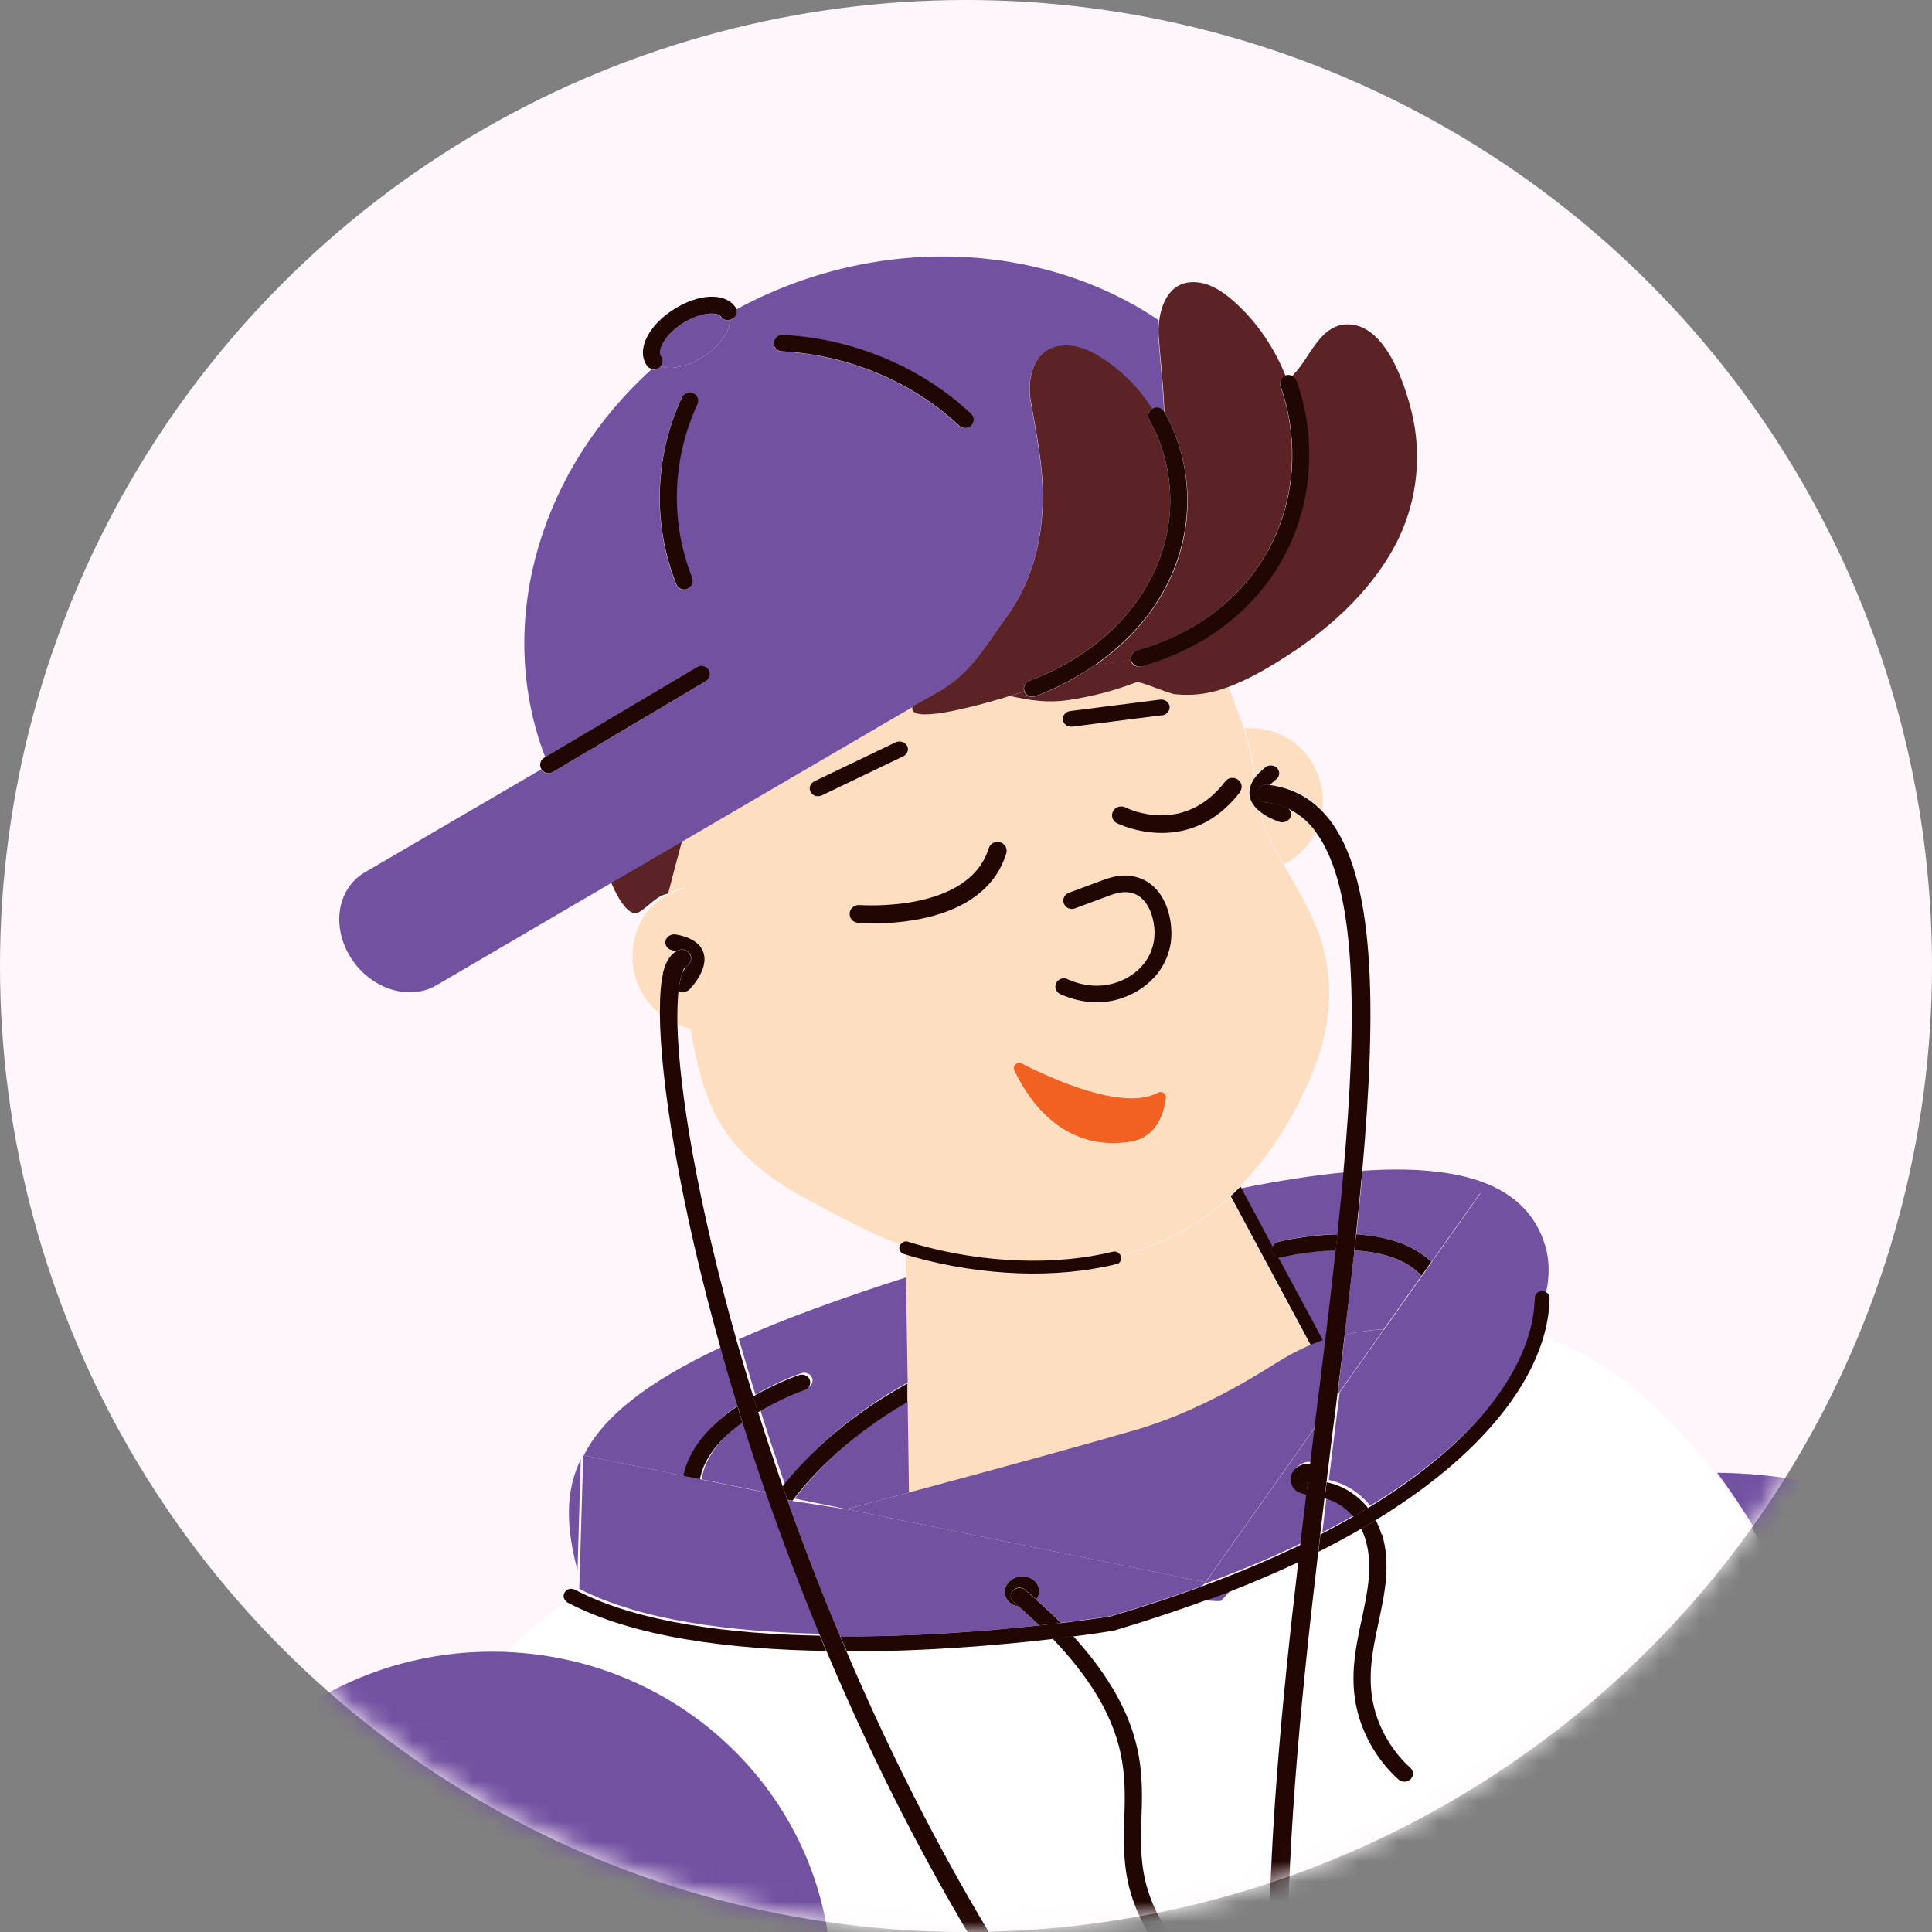
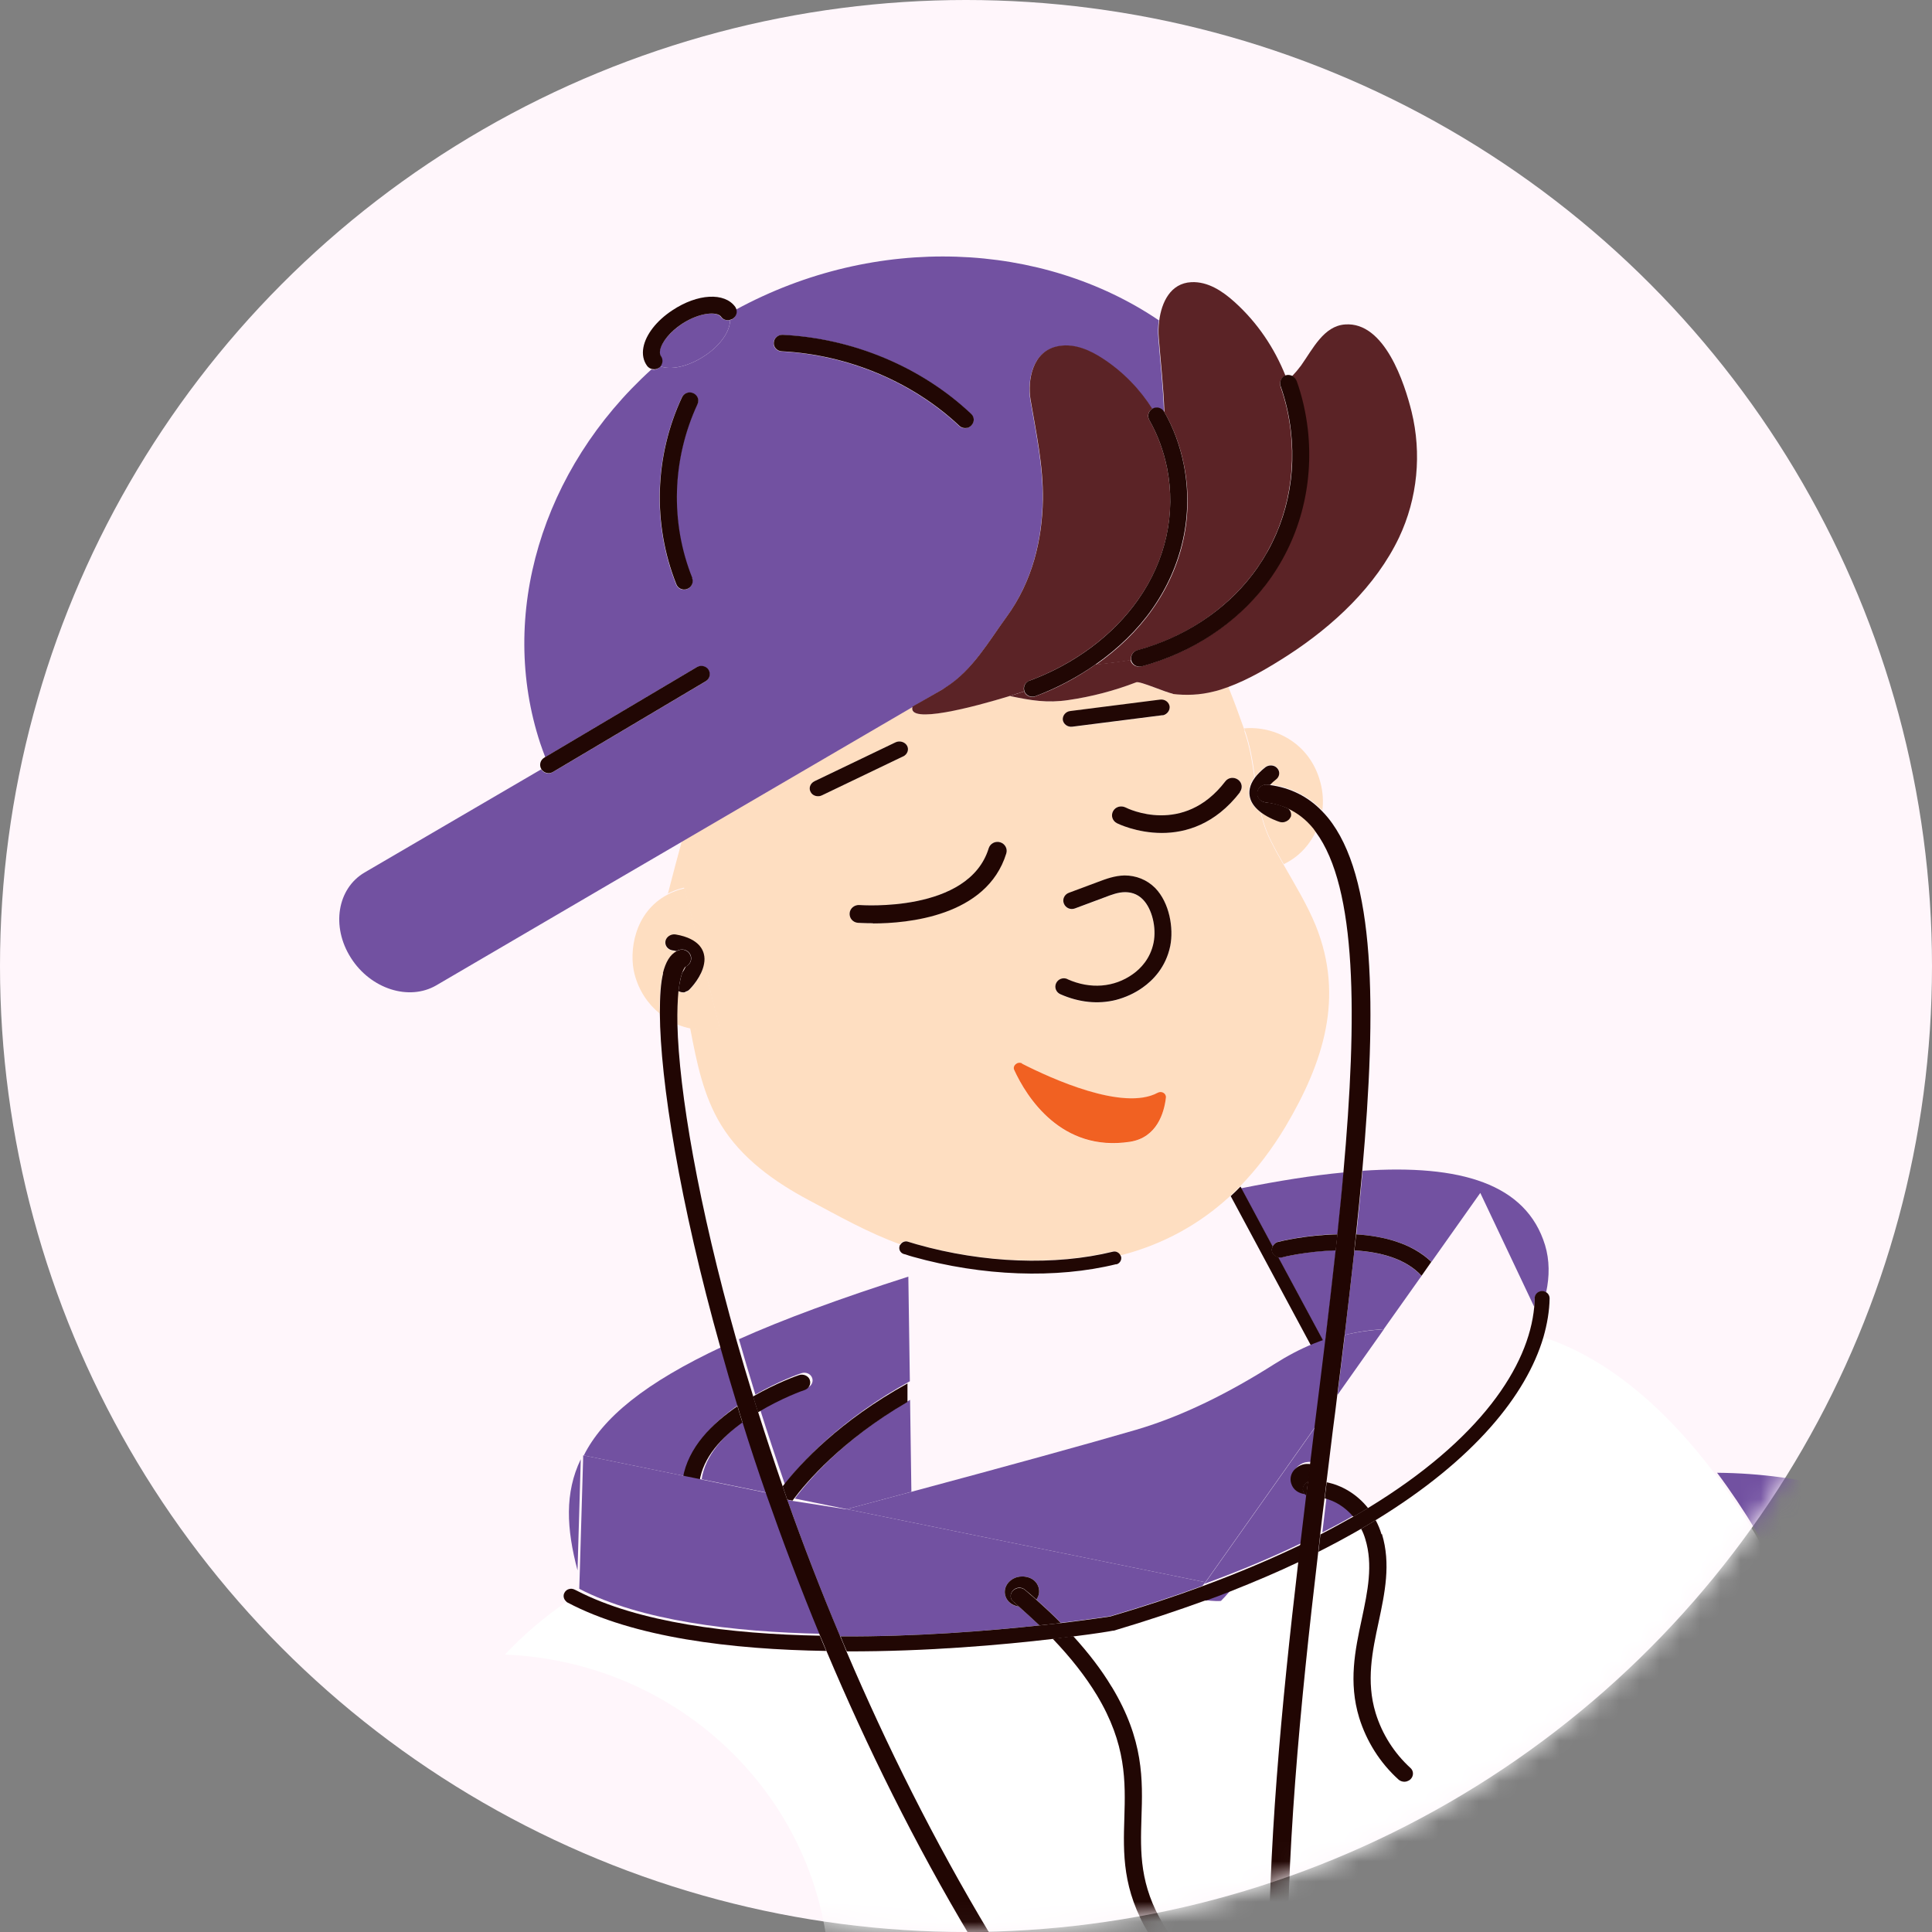
<svg xmlns="http://www.w3.org/2000/svg" width="96" height="96" viewBox="0 0 96 96" fill="none">
  <rect x="0" y="0" width="96" height="96" fill="#808080" stroke="none" />
  <g clip-path="url(#clip0_5459_3004)">
    <circle cx="48" cy="48" r="48" fill="#FFF6FB" />
    <mask id="mask0_5459_3004" style="mask-type:alpha" maskUnits="userSpaceOnUse" x="0" y="0" width="96" height="96">
      <circle cx="48" cy="48" r="48" fill="#F9E0BA" />
    </mask>
    <g mask="url(#mask0_5459_3004)">
      <path d="M122.503 115.107L113.191 122.133L88.992 79.262C87.926 77.078 86.688 75.009 85.321 73.181C93.944 73.244 102.243 77.792 106.582 85.7L122.643 114.992C122.589 115.023 122.546 115.065 122.503 115.107Z" fill="#7251A1" />
      <path d="M63.802 42.965C63.576 42.577 63.36 42.188 63.156 41.779C62.919 41.306 62.768 40.833 62.65 40.361C63.048 40.655 63.511 40.812 63.587 40.833C63.662 40.854 63.748 40.854 63.823 40.833C63.953 40.802 64.071 40.707 64.125 40.571C64.189 40.413 64.125 40.245 64.006 40.151C64.48 40.371 64.9 40.697 65.266 41.148C65.309 41.201 65.352 41.264 65.384 41.316C65.05 42.031 64.491 42.608 63.78 42.944L63.802 42.965Z" fill="#FEDEC1" />
      <path d="M63.102 38.986C63.188 38.891 63.296 38.797 63.403 38.712C63.586 38.576 63.619 38.324 63.468 38.156C63.328 37.988 63.059 37.967 62.876 38.103C62.639 38.282 62.477 38.45 62.359 38.618C62.251 37.851 62.133 37.085 61.864 36.318C61.853 36.276 61.832 36.234 61.821 36.192C63.317 36.055 65.093 36.906 65.61 38.88C65.739 39.364 65.761 39.826 65.707 40.267C64.996 39.542 64.124 39.112 63.113 38.975L63.102 38.986Z" fill="#FEDEC1" />
      <path d="M37.008 70.576C37.384 71.763 37.783 72.97 38.202 74.189L34.865 73.506C35.038 72.309 35.974 71.311 36.997 70.565L37.008 70.576Z" fill="#7251A1" />
      <path d="M63.5 62.468C63.565 62.489 63.64 62.489 63.715 62.468C63.737 62.468 64.942 62.164 66.385 62.122C66.224 63.582 66.051 65.084 65.868 66.606C65.825 66.617 65.782 66.638 65.75 66.648L63.5 62.468Z" fill="#7251A1" />
      <path d="M63.231 61.955L61.67 59.045C63.511 58.678 65.212 58.405 66.772 58.258C66.686 59.255 66.579 60.285 66.471 61.325C64.91 61.356 63.629 61.671 63.511 61.703C63.382 61.734 63.274 61.839 63.231 61.955Z" fill="#7251A1" />
      <path d="M28.858 72.508L28.697 78.032C28.148 75.963 28.051 74.178 28.858 72.508Z" fill="#7251A1" />
      <path d="M70.638 63.393L68.754 66.05C68.108 66.082 67.462 66.176 66.816 66.334C66.988 64.906 67.15 63.498 67.3 62.133C68.538 62.206 69.819 62.521 70.627 63.393H70.638Z" fill="#7251A1" />
      <path d="M45.221 69.558L45.286 74.126C44.242 74.41 43.165 74.694 42.067 74.988L39.494 74.463C40.183 73.538 41.981 71.438 45.221 69.558Z" fill="#7251A1" />
      <path d="M45.21 68.634C41.83 70.493 39.882 72.604 38.999 73.749C38.568 72.499 38.159 71.27 37.782 70.073C38.967 69.359 40.065 68.98 40.086 68.97C40.312 68.896 40.431 68.665 40.355 68.466C40.28 68.256 40.032 68.161 39.817 68.235C39.72 68.266 38.698 68.623 37.535 69.296C37.244 68.361 36.975 67.436 36.717 66.544C38.945 65.546 41.722 64.527 45.135 63.435L45.21 68.644V68.634Z" fill="#7251A1" />
      <path d="M34.047 73.349L29.009 72.32C29.945 70.451 32.034 68.718 35.92 66.901C36.178 67.835 36.469 68.791 36.76 69.768C35.511 70.618 34.305 71.816 34.047 73.349Z" fill="#7251A1" />
      <path d="M76.257 64.507C76.257 64.654 76.246 64.79 76.235 64.937L73.555 59.276L71.132 62.7C70.153 61.765 68.743 61.419 67.397 61.335C67.515 60.253 67.612 59.203 67.709 58.174C72.564 57.848 75.837 58.814 76.773 61.87C76.999 62.616 76.999 63.425 76.827 64.213C76.773 64.181 76.709 64.16 76.644 64.16C76.44 64.16 76.267 64.317 76.267 64.517L76.257 64.507Z" fill="#7251A1" />
      <path d="M45.092 68.738V69.662C41.862 71.542 40.065 73.643 39.376 74.567L39.117 74.515C39.042 74.294 38.967 74.073 38.891 73.853C39.774 72.708 41.722 70.597 45.102 68.738H45.092Z" fill="#210704" />
-       <path d="M63.199 67.899C60.981 69.306 58.656 70.482 56.32 71.165C53.995 71.848 49.904 72.961 45.167 74.242L45.103 69.674V68.749L45.017 63.54L44.995 62.343C45.114 62.385 45.243 62.416 45.361 62.459C48.806 63.435 52.488 63.572 55.469 62.826C55.642 62.784 55.749 62.606 55.706 62.438C55.706 62.427 55.696 62.416 55.685 62.395C57.859 61.839 59.646 60.82 61.132 59.455L65.126 66.891C64.48 67.164 63.834 67.5 63.199 67.899Z" fill="#FEDEC1" />
      <path d="M63.231 61.953C63.199 62.027 63.188 62.111 63.209 62.184C63.242 62.331 63.371 62.426 63.511 62.458L65.761 66.638C65.556 66.711 65.352 66.784 65.147 66.869L61.153 59.433C61.326 59.275 61.487 59.118 61.638 58.96L61.681 59.034L63.242 61.943L63.231 61.953Z" fill="#210704" />
      <path d="M58.677 109.11C51.529 101.128 46.05 91.392 42.056 82.056C46.039 82.056 49.818 81.72 52.304 81.436C53.209 82.381 53.952 83.316 54.501 84.24C55.986 86.687 55.922 88.557 55.868 90.353C55.814 92.096 55.76 93.892 57.084 96.087C57.526 96.822 58.064 97.473 58.677 98.03C58.817 98.156 59.022 98.167 59.183 98.083C59.216 98.062 59.248 98.041 59.28 98.009C59.442 97.852 59.442 97.6 59.28 97.442C58.72 96.938 58.236 96.339 57.827 95.677C56.611 93.671 56.664 92.065 56.718 90.353C56.772 88.441 56.837 86.467 55.243 83.831C54.737 83.001 54.102 82.161 53.338 81.321C54.447 81.184 55.157 81.069 55.286 81.048H55.329C56.955 80.564 58.473 80.06 59.883 79.535C60.303 79.577 60.583 79.588 60.658 79.567C60.776 79.451 60.927 79.283 61.11 79.073C62.327 78.6 63.468 78.107 64.523 77.603C62.843 91.939 61.756 106.758 66.17 115.422C63.36 113.595 60.809 111.505 58.667 109.121L58.677 109.11Z" fill="white" />
      <path d="M41.055 82.046C45.049 91.519 50.604 101.444 57.989 109.688C60.551 112.556 63.705 114.982 67.15 117.072C67.204 117.124 67.268 117.156 67.333 117.177C75.568 122.123 85.483 125.138 93.363 127.543C95.785 128.278 98.099 128.981 100.155 129.685C99.929 129.801 99.736 129.958 99.606 130.168L97.992 132.836L93.546 133.203C90.284 132.836 86.516 133.151 82.867 134.233L82.458 134.359C82.113 134.464 81.769 134.579 81.446 134.695L79.68 135.388C79.53 135.451 79.39 135.514 79.25 135.577L79.164 132.668C79.164 132.426 78.938 132.227 78.701 132.237C78.625 132.237 78.572 132.258 78.507 132.29C78.335 132.09 78.066 131.954 77.775 131.954L71.316 131.765C71.251 131.765 71.176 131.765 71.111 131.775C70.788 131.828 70.519 132.006 70.379 132.269H70.282C70.282 132.269 70.272 132.269 70.261 132.269C70.261 132.269 70.261 132.269 70.25 132.269L45.254 132.563C44.64 132.563 44.07 132.374 43.617 132.048C43.757 131.891 43.779 131.649 43.639 131.481C43.477 131.292 43.198 131.261 43.004 131.418C42.745 131.04 42.573 130.599 42.541 130.116C42.121 123.793 41.077 107.063 41.228 98.944C41.4 89.996 34.22 82.592 25.091 82.214C26.006 81.237 27.029 80.366 28.159 79.588C28.18 79.609 28.202 79.63 28.234 79.651C31.528 81.395 36.383 81.983 41.088 82.056L41.055 82.046Z" fill="white" />
      <path d="M113.084 122.238L122.062 138.149C123.763 141.163 124.699 144.577 124.57 148.021C124.495 150.269 123.967 152.201 123.063 153.882C122.869 153.787 122.622 153.85 122.514 154.039C119.144 159.847 110.952 162.515 100.327 165.182C100.747 164.374 100.919 163.492 100.833 162.641C100.769 161.906 100.51 161.191 100.101 160.561C100.123 160.54 100.155 160.509 100.176 160.477C100.23 160.393 100.241 160.299 100.23 160.215C100.725 160.32 101.231 160.362 101.727 160.32C103.266 160.215 104.741 159.448 105.656 158.135C106.313 157.19 106.571 156.108 106.474 155.069C106.399 154.27 106.108 153.493 105.624 152.821C105.667 152.821 105.72 152.821 105.764 152.811C105.839 152.79 105.914 152.737 105.968 152.664C106.431 152.758 106.905 152.779 107.378 152.748C108.918 152.642 110.392 151.876 111.308 150.563C111.964 149.618 112.233 148.536 112.136 147.496C112.018 146.246 111.383 145.06 110.296 144.23L113.848 138.328C114.311 137.55 113.794 136.406 112.675 135.765L109.208 133.78C109.208 133.696 109.198 133.623 109.144 133.549C107.421 130.892 101.328 129.033 93.631 126.691C85.794 124.307 75.934 121.303 67.784 116.409C62.488 108.175 63.705 92.327 65.502 77.109C66.256 76.731 66.977 76.342 67.645 75.954C67.72 76.111 67.795 76.279 67.849 76.458C68.247 77.76 67.968 79.062 67.677 80.438C67.343 81.982 66.999 83.578 67.548 85.343C67.914 86.519 68.581 87.58 69.496 88.409C69.604 88.514 69.765 88.546 69.916 88.504C69.981 88.483 70.045 88.451 70.099 88.399C70.26 88.241 70.26 87.989 70.099 87.842C69.292 87.107 68.689 86.151 68.366 85.112C67.881 83.526 68.204 82.024 68.516 80.575C68.818 79.157 69.13 77.697 68.678 76.216C68.603 75.964 68.506 75.733 68.387 75.512C73.296 72.509 75.858 69.274 76.698 66.449C79.884 67.489 82.78 69.999 85.235 73.265C86.602 75.092 87.84 77.161 88.906 79.346L113.105 122.217L113.084 122.238Z" fill="white" />
      <path d="M66.46 69.305C66.579 68.308 66.708 67.31 66.826 66.333C67.472 66.176 68.118 66.092 68.764 66.05L66.471 69.295L66.46 69.305Z" fill="#7251A1" />
      <path d="M60.67 79.546C60.595 79.567 60.315 79.557 59.894 79.515C60.315 79.357 60.724 79.21 61.123 79.052C60.94 79.262 60.789 79.431 60.67 79.546Z" fill="#7251A1" />
      <path d="M59.904 78.622L42.067 74.988C43.165 74.694 44.241 74.411 45.286 74.127C50.022 72.856 54.102 71.733 56.438 71.05C58.774 70.367 61.099 69.191 63.317 67.784C63.963 67.374 64.598 67.038 65.244 66.775C65.448 66.692 65.653 66.618 65.858 66.544C65.901 66.534 65.944 66.513 65.976 66.502C65.804 67.91 65.632 69.338 65.448 70.766L59.894 78.622H59.904Z" fill="#7251A1" />
      <path d="M40.237 68.57C40.312 68.781 40.194 69.001 39.968 69.075C39.946 69.075 38.848 69.463 37.664 70.177C37.578 69.915 37.503 69.652 37.416 69.39C38.579 68.718 39.602 68.36 39.699 68.329C39.914 68.255 40.162 68.36 40.237 68.56V68.57Z" fill="#210704" />
      <path d="M34.758 73.623L33.929 73.455C34.187 71.922 35.393 70.725 36.642 69.874C36.728 70.147 36.803 70.409 36.889 70.683C35.856 71.428 34.93 72.415 34.758 73.623Z" fill="#210704" />
      <path d="M67.3 62.132C67.333 61.87 67.354 61.607 67.386 61.334C68.732 61.418 70.142 61.765 71.122 62.7L70.637 63.393C69.83 62.521 68.549 62.206 67.311 62.132H67.3Z" fill="#210704" />
      <path d="M63.5 62.468C63.36 62.437 63.242 62.343 63.199 62.195C63.177 62.111 63.199 62.038 63.22 61.964C63.274 61.849 63.371 61.744 63.5 61.712C63.619 61.681 64.9 61.366 66.461 61.334C66.428 61.597 66.407 61.87 66.374 62.132C64.921 62.174 63.726 62.468 63.705 62.479C63.63 62.5 63.565 62.489 63.489 62.479L63.5 62.468Z" fill="#210704" />
      <path d="M42.067 74.987L59.904 78.621L59.743 78.8C58.311 79.325 56.793 79.829 55.146 80.312C54.996 80.333 54.091 80.47 52.713 80.638C52.337 80.249 51.928 79.871 51.497 79.483C51.626 79.304 51.669 79.084 51.605 78.873C51.443 78.348 50.851 78.275 50.528 78.369C50.388 78.411 50.259 78.485 50.151 78.59C49.947 78.789 49.882 79.062 49.958 79.304C50.065 79.64 50.345 79.798 50.625 79.829C50.98 80.144 51.325 80.449 51.648 80.764C49.118 81.037 45.501 81.331 41.744 81.31C40.775 79.01 39.903 76.731 39.117 74.525L39.376 74.578L42.067 74.998V74.987Z" fill="#7251A1" />
      <path d="M34.865 73.518L38.202 74.2C38.988 76.479 39.871 78.811 40.861 81.184C36.394 81.09 31.851 80.533 28.783 78.947L28.815 77.939L28.977 72.415V72.32H29.02L34.058 73.35L34.886 73.518H34.865Z" fill="#7251A1" />
-       <path d="M66.03 73.537C66.137 72.655 66.245 71.773 66.353 70.901C66.428 70.324 66.493 69.756 66.568 69.189L68.861 65.944L70.745 63.287L71.229 62.594L73.651 59.17L76.332 64.831C76.052 67.793 73.641 71.437 68.086 74.819C67.526 74.115 66.773 73.695 66.03 73.537Z" fill="#7251A1" />
      <path d="M67.354 75.25C66.837 75.555 66.288 75.849 65.707 76.143C65.782 75.544 65.847 74.935 65.922 74.337C66.428 74.463 66.945 74.767 67.343 75.25H67.354Z" fill="#7251A1" />
      <path d="M59.851 78.695L59.905 78.621L65.46 70.766C65.46 70.766 65.46 70.787 65.46 70.797C65.384 71.406 65.309 72.026 65.234 72.646C65.094 72.625 64.943 72.646 64.835 72.667C64.695 72.709 64.566 72.782 64.459 72.887C64.254 73.087 64.189 73.36 64.265 73.601C64.372 73.948 64.674 74.095 64.954 74.137C64.975 74.168 65.007 74.189 65.04 74.21C64.943 75.019 64.846 75.828 64.749 76.636C63.285 77.351 61.66 78.033 59.862 78.695H59.851Z" fill="#7251A1" />
      <path d="M50.334 79.031C50.173 79.199 50.184 79.451 50.356 79.588C50.453 79.672 50.539 79.745 50.625 79.829C50.356 79.787 50.065 79.64 49.958 79.304C49.882 79.062 49.947 78.79 50.151 78.59C50.259 78.485 50.388 78.411 50.528 78.369C50.851 78.275 51.443 78.348 51.605 78.874C51.669 79.094 51.626 79.304 51.497 79.483C51.314 79.315 51.131 79.157 50.926 78.989C50.754 78.842 50.485 78.863 50.334 79.031Z" fill="#210704" />
      <path d="M64.738 74.012C64.738 74.106 64.781 74.18 64.846 74.243C64.566 74.211 64.264 74.064 64.157 73.707C64.082 73.466 64.146 73.192 64.351 72.993C64.458 72.888 64.588 72.814 64.727 72.772C64.835 72.741 64.975 72.73 65.126 72.751C65.093 73.046 65.05 73.329 65.018 73.623C64.857 73.686 64.738 73.833 64.749 74.012H64.738Z" fill="#210704" />
      <path d="M45.339 35.11L46.986 34.144C46.933 34.176 46.879 34.218 46.825 34.249C46.47 34.459 45.382 35.079 45.339 35.1V35.11Z" fill="#FEDEC1" />
      <path d="M61.853 36.328C61.853 36.328 61.821 36.244 61.81 36.202C61.562 35.508 61.315 34.815 61.035 34.133C60.798 34.217 60.561 34.301 60.313 34.353C59.657 34.521 58.957 34.553 58.279 34.469C57.956 34.427 56.632 33.828 56.449 33.901C55.362 34.322 54.231 34.616 53.079 34.784C52.024 34.941 51.217 34.805 50.173 34.584H50.162C48.343 35.13 45.081 35.992 45.329 35.12L33.875 41.81C33.659 42.598 33.433 43.459 33.186 44.414C33.175 44.414 33.164 44.414 33.143 44.414C33.143 44.414 33.143 44.414 33.143 44.425C33.39 44.288 33.67 44.183 33.982 44.11C33.982 44.11 33.982 44.11 33.993 44.11L34.725 46.998C34.843 47.135 34.908 47.282 34.94 47.408C34.983 47.576 34.983 47.733 34.951 47.901L35.748 51.052C35.263 51.168 34.768 51.168 34.294 51.084C34.294 51.105 34.294 51.126 34.305 51.147C34.617 52.785 34.951 54.465 35.834 55.904C36.846 57.553 38.482 58.729 40.204 59.643C41.647 60.41 43.165 61.271 44.726 61.828C44.801 61.702 44.963 61.639 45.102 61.691C45.242 61.733 45.382 61.775 45.522 61.817C48.849 62.762 52.412 62.888 55.276 62.185C55.437 62.143 55.598 62.237 55.663 62.384C57.837 61.828 59.624 60.809 61.11 59.444C61.282 59.286 61.444 59.128 61.594 58.971C62.456 58.089 63.209 57.091 63.877 55.978C65.761 52.795 66.816 49.55 65.373 45.979C64.942 44.929 64.34 43.952 63.78 42.965C63.554 42.577 63.339 42.188 63.134 41.778C62.897 41.306 62.746 40.833 62.628 40.361C62.38 40.172 62.154 39.93 62.079 39.615C62.014 39.363 62.036 39.016 62.327 38.628C62.219 37.861 62.1 37.094 61.831 36.328H61.853ZM50.776 52.858C52.261 53.615 55.814 55.232 57.525 54.308C57.719 54.203 57.956 54.339 57.934 54.549C57.848 55.295 57.493 56.534 56.147 56.744C52.735 57.27 51.013 54.518 50.399 53.184C50.291 52.964 50.56 52.732 50.786 52.848L50.776 52.858ZM44.866 37.588L40.84 39.52C40.84 39.52 40.786 39.541 40.753 39.552C40.56 39.594 40.366 39.52 40.28 39.352C40.172 39.163 40.258 38.922 40.474 38.817L44.5 36.884C44.704 36.79 44.963 36.863 45.07 37.052C45.178 37.241 45.092 37.483 44.877 37.588H44.866ZM49.99 42.398C49.021 45.538 45.049 45.874 43.369 45.874C42.95 45.874 42.68 45.853 42.627 45.853C42.379 45.832 42.196 45.622 42.218 45.37C42.239 45.129 42.465 44.95 42.713 44.971C42.767 44.971 48.138 45.381 49.129 42.146C49.204 41.915 49.452 41.778 49.699 41.852C49.936 41.925 50.076 42.167 50.001 42.408L49.99 42.398ZM53.047 48.668C54.177 49.172 55.362 49.078 56.287 48.416C56.675 48.143 57.159 47.649 57.321 46.851C57.471 46.095 57.245 45.171 56.793 44.709C56.492 44.394 56.137 44.341 55.9 44.341C55.566 44.341 55.232 44.467 54.877 44.603L53.413 45.15C53.198 45.234 52.95 45.129 52.864 44.908C52.778 44.698 52.886 44.456 53.112 44.373L54.576 43.826C54.963 43.679 55.394 43.522 55.878 43.511C56.449 43.511 56.987 43.721 57.396 44.131C58.117 44.866 58.322 46.137 58.15 47.009C57.934 48.069 57.288 48.721 56.783 49.078C56.373 49.372 55.921 49.571 55.448 49.697C54.565 49.918 53.618 49.823 52.692 49.414C52.477 49.319 52.38 49.078 52.477 48.867C52.573 48.657 52.821 48.563 53.036 48.657L53.047 48.668ZM58.117 35.109C58.139 35.309 57.999 35.498 57.794 35.55C57.773 35.55 57.762 35.55 57.741 35.55L53.284 36.117C53.047 36.149 52.843 35.992 52.81 35.782C52.789 35.561 52.961 35.361 53.187 35.34L57.644 34.773C57.881 34.742 58.085 34.899 58.117 35.109ZM61.53 38.743C61.734 38.89 61.767 39.163 61.616 39.363C60.378 40.97 58.914 41.39 57.73 41.39C56.47 41.39 55.523 40.917 55.502 40.907C55.276 40.791 55.189 40.529 55.308 40.308C55.426 40.087 55.695 40.014 55.921 40.119C56.04 40.182 58.806 41.537 60.884 38.827C61.035 38.628 61.315 38.596 61.519 38.743H61.53Z" fill="#FEDEC1" />
      <path d="M33.713 49.256C33.81 49.319 33.939 49.34 34.047 49.309C34.122 49.288 34.198 49.246 34.252 49.193C34.327 49.12 34.865 48.553 34.973 47.922L35.77 51.073C35.285 51.189 34.79 51.189 34.316 51.105C34.09 51.063 33.864 50.989 33.649 50.905C33.638 50.275 33.649 49.729 33.703 49.267L33.713 49.256Z" fill="#FEDEC1" />
      <path d="M34.015 44.121L34.747 47.009C34.542 46.778 34.187 46.557 33.552 46.452C33.326 46.41 33.099 46.557 33.056 46.778C33.013 46.988 33.164 47.198 33.39 47.24C33.455 47.24 33.53 47.261 33.605 47.282C33.293 47.45 33.078 47.807 32.938 48.364C32.82 48.826 32.766 49.509 32.777 50.359C32.195 49.887 31.743 49.225 31.528 48.395C31.248 47.303 31.495 45.339 33.164 44.457C33.412 44.32 33.692 44.215 34.004 44.142C34.004 44.142 34.004 44.142 34.015 44.142V44.121Z" fill="#FEDEC1" />
      <path d="M34.047 48.049C34.047 48.049 34.047 48.049 34.058 48.049C34.004 48.154 33.94 48.259 33.875 48.364C33.961 48.133 34.037 48.07 34.037 48.059L34.047 48.049Z" fill="#FEDEC1" />
      <path d="M58.29 34.47C57.967 34.428 56.643 33.829 56.46 33.902C55.372 34.322 54.242 34.617 53.09 34.785C52.035 34.942 51.228 34.806 50.184 34.585H50.173C50.453 34.501 50.7 34.417 50.894 34.354C50.894 34.354 50.894 34.354 50.894 34.365C50.969 34.564 51.185 34.669 51.389 34.617C51.4 34.617 51.422 34.617 51.432 34.606C52.52 34.207 53.532 33.661 54.436 33.02C55.136 32.947 55.771 32.863 56.18 32.789C56.18 32.789 56.18 32.81 56.18 32.821C56.244 33.041 56.47 33.167 56.697 33.115C59.183 32.443 61.368 31.004 62.854 29.071C64.523 26.897 65.265 24.156 64.953 21.341C64.856 20.512 64.673 19.693 64.394 18.915C64.361 18.81 64.286 18.737 64.2 18.695C64.361 18.527 64.512 18.348 64.652 18.159C65.244 17.319 65.782 16.195 66.837 16.122C68.807 15.975 69.797 19.062 70.142 20.459C70.648 22.528 70.443 24.755 69.518 26.708C68.366 29.124 66.256 31.098 63.984 32.569C63.069 33.157 62.068 33.755 61.013 34.144C60.776 34.228 60.54 34.312 60.292 34.365C59.635 34.533 58.936 34.564 58.257 34.48L58.29 34.47Z" fill="#5B2326" />
-       <path d="M33.885 41.809C33.67 42.597 33.444 43.458 33.196 44.414C33.186 44.414 33.175 44.414 33.153 44.414C32.529 44.508 31.829 45.506 31.485 45.38C31.087 45.233 30.71 44.666 30.365 43.847L33.875 41.799L33.885 41.809Z" fill="#5B2326" />
      <path d="M44.866 37.589L40.84 39.521C40.84 39.521 40.786 39.542 40.753 39.553C40.56 39.594 40.366 39.521 40.28 39.353C40.172 39.164 40.258 38.922 40.474 38.817L44.5 36.885C44.704 36.79 44.962 36.864 45.07 37.053C45.178 37.242 45.092 37.483 44.876 37.589H44.866Z" fill="#210704" />
      <path d="M34.047 49.298C33.929 49.33 33.81 49.298 33.713 49.246C33.724 49.109 33.746 48.983 33.767 48.868C33.81 48.636 33.853 48.468 33.896 48.343C33.961 48.248 34.026 48.143 34.079 48.027C34.295 47.933 34.402 47.681 34.316 47.46C34.219 47.229 33.961 47.124 33.724 47.208C33.692 47.219 33.649 47.24 33.616 47.261C33.541 47.24 33.466 47.229 33.401 47.219C33.175 47.177 33.024 46.977 33.067 46.757C33.111 46.547 33.337 46.4 33.563 46.431C34.198 46.536 34.553 46.757 34.758 46.988C34.876 47.124 34.941 47.271 34.973 47.397C35.016 47.565 35.016 47.723 34.984 47.891C34.876 48.521 34.338 49.088 34.262 49.162C34.209 49.225 34.133 49.256 34.058 49.277L34.047 49.298Z" fill="#210704" />
      <path d="M57.795 35.541C57.795 35.541 57.762 35.541 57.741 35.541L53.284 36.108C53.047 36.139 52.843 35.982 52.81 35.772C52.789 35.551 52.961 35.351 53.187 35.33L57.644 34.763C57.881 34.732 58.085 34.889 58.118 35.099C58.139 35.299 57.999 35.488 57.795 35.541Z" fill="#210704" />
      <path d="M50.776 52.849C52.261 53.605 55.814 55.222 57.525 54.298C57.719 54.193 57.956 54.33 57.934 54.54C57.848 55.285 57.493 56.525 56.148 56.735C52.735 57.26 51.013 54.508 50.399 53.174C50.291 52.954 50.56 52.723 50.786 52.838L50.776 52.849Z" fill="#F16122" />
      <path d="M64.135 40.582C64.082 40.718 63.974 40.802 63.834 40.844C63.759 40.865 63.672 40.865 63.597 40.844C63.522 40.823 63.059 40.666 62.661 40.372C62.413 40.182 62.187 39.941 62.111 39.626C62.047 39.374 62.069 39.027 62.359 38.639C62.478 38.481 62.65 38.303 62.876 38.124C63.059 37.987 63.328 38.008 63.468 38.177C63.619 38.345 63.586 38.597 63.403 38.733C63.306 38.807 63.199 38.901 63.102 39.006C63.059 39.006 63.016 38.996 62.983 38.985C62.736 38.964 62.51 39.132 62.478 39.374C62.445 39.615 62.628 39.836 62.876 39.867C63.296 39.91 63.672 40.014 64.017 40.182C64.135 40.288 64.189 40.445 64.135 40.603V40.582Z" fill="#210704" />
      <path d="M55.244 83.82C56.837 86.456 56.783 88.43 56.718 90.342C56.664 92.054 56.621 93.66 57.827 95.666C58.236 96.339 58.721 96.927 59.28 97.431C59.442 97.578 59.442 97.83 59.28 97.998C59.248 98.029 59.216 98.05 59.184 98.072C59.022 98.166 58.818 98.145 58.678 98.019C58.064 97.462 57.526 96.811 57.084 96.076C55.76 93.891 55.814 92.085 55.868 90.342C55.922 88.535 55.976 86.676 54.501 84.229C53.941 83.305 53.209 82.37 52.305 81.425C52.681 81.383 53.015 81.341 53.327 81.299C54.092 82.139 54.738 82.98 55.233 83.809L55.244 83.82Z" fill="#210704" />
      <path d="M50.356 79.598C50.184 79.451 50.173 79.199 50.334 79.041C50.496 78.873 50.765 78.863 50.926 78.999C51.12 79.167 51.303 79.325 51.497 79.493C51.928 79.881 52.337 80.259 52.714 80.648C52.391 80.69 52.035 80.722 51.648 80.763C51.325 80.459 50.98 80.144 50.625 79.829C50.539 79.745 50.442 79.671 50.356 79.587V79.598Z" fill="#210704" />
      <path d="M68.668 76.227C69.12 77.708 68.807 79.168 68.506 80.585C68.194 82.035 67.871 83.537 68.355 85.122C68.678 86.173 69.281 87.118 70.088 87.853C70.25 88 70.25 88.252 70.088 88.41C70.035 88.462 69.97 88.494 69.905 88.515C69.766 88.557 69.604 88.525 69.486 88.42C68.571 87.591 67.903 86.53 67.537 85.353C66.999 83.589 67.333 81.993 67.666 80.449C67.957 79.073 68.237 77.76 67.839 76.468C67.785 76.29 67.72 76.122 67.634 75.964C67.882 75.817 68.118 75.681 68.355 75.534C68.474 75.754 68.571 75.985 68.646 76.237L68.668 76.227Z" fill="#210704" />
      <path d="M64.835 74.243C64.781 74.18 64.738 74.106 64.728 74.012C64.728 73.833 64.835 73.686 64.997 73.623C64.965 73.854 64.943 74.085 64.911 74.306C64.879 74.285 64.846 74.264 64.825 74.233L64.835 74.243Z" fill="#210704" />
      <path d="M65.825 74.453C65.858 74.19 65.89 73.917 65.922 73.654C66.665 73.801 67.418 74.232 67.978 74.936C67.741 75.083 67.494 75.23 67.246 75.366C66.837 74.883 66.331 74.579 65.825 74.453Z" fill="#210704" />
      <path d="M57.59 15.922C51.788 11.994 43.553 11.584 36.566 15.386C36.62 15.554 36.566 15.733 36.405 15.848C36.362 15.88 36.319 15.89 36.276 15.901C36.286 16.436 35.813 17.161 35.005 17.686C34.198 18.222 33.326 18.4 32.809 18.201C32.788 18.232 32.755 18.274 32.712 18.295C32.669 18.327 32.615 18.348 32.572 18.358C32.508 18.379 32.432 18.369 32.368 18.358C26.899 23.315 24.746 30.573 26.845 36.937C26.921 37.168 27.007 37.389 27.093 37.62L34.618 33.156C34.822 33.041 35.081 33.104 35.199 33.293C35.318 33.492 35.253 33.744 35.059 33.86L27.47 38.365C27.47 38.365 27.394 38.407 27.351 38.418C27.179 38.46 26.985 38.386 26.889 38.229L18.115 43.354C16.759 44.152 16.446 46.043 17.437 47.597C18.416 49.141 20.322 49.75 21.678 48.962L30.366 43.879L33.875 41.831L45.329 35.141L46.976 34.175C48.322 33.314 49.097 31.917 50.001 30.678C51.282 28.924 51.777 26.855 51.809 24.849C51.831 23.137 51.476 21.52 51.196 19.871C51.045 18.957 51.261 17.434 52.606 17.213C53.413 17.077 54.178 17.434 54.802 17.844C55.825 18.516 56.643 19.377 57.246 20.333C57.246 20.333 57.246 20.333 57.257 20.322C57.461 20.207 57.719 20.28 57.838 20.48C57.795 19.241 57.655 18.022 57.558 16.783C57.536 16.531 57.536 16.237 57.58 15.932L57.59 15.922ZM34.639 20.091C33.369 22.822 33.272 25.973 34.381 28.735C34.467 28.945 34.359 29.186 34.144 29.27C34.123 29.27 34.112 29.281 34.09 29.291C33.886 29.344 33.67 29.239 33.595 29.039C32.411 26.067 32.508 22.685 33.875 19.755C33.972 19.545 34.219 19.451 34.435 19.545C34.65 19.64 34.747 19.881 34.65 20.091H34.639ZM48.257 21.152C48.203 21.204 48.128 21.246 48.053 21.267C47.913 21.299 47.762 21.267 47.654 21.162C45.329 18.978 42.121 17.634 38.838 17.466C38.601 17.455 38.418 17.256 38.439 17.035C38.45 16.804 38.655 16.636 38.881 16.646C42.369 16.814 45.781 18.243 48.246 20.574C48.419 20.732 48.419 20.994 48.246 21.162L48.257 21.152Z" fill="#7251A1" />
      <path d="M63.619 19.188C63.877 19.913 64.049 20.669 64.135 21.436C64.426 24.04 63.748 26.572 62.208 28.578C60.83 30.363 58.807 31.697 56.503 32.316C56.288 32.379 56.158 32.589 56.202 32.8C55.792 32.873 55.157 32.957 54.458 33.031C55.566 32.253 56.524 31.329 57.256 30.289C58.774 28.147 59.334 25.584 58.828 23.095C58.645 22.171 58.322 21.289 57.859 20.48C57.816 19.241 57.676 18.023 57.579 16.783C57.558 16.531 57.558 16.237 57.601 15.932C57.719 15.019 58.161 14.074 59.194 14.021C60.023 13.979 60.755 14.473 61.347 15.008C62.488 16.038 63.328 17.298 63.877 18.674C63.662 18.758 63.554 18.978 63.629 19.199L63.619 19.188Z" fill="#5B2326" />
      <path d="M64.426 18.914C64.706 19.692 64.889 20.511 64.986 21.34C65.298 24.155 64.555 26.896 62.887 29.07C61.401 31.003 59.216 32.441 56.729 33.114C56.503 33.166 56.277 33.04 56.212 32.82C56.212 32.82 56.212 32.799 56.212 32.788C56.169 32.578 56.298 32.368 56.514 32.305C58.818 31.675 60.852 30.352 62.219 28.566C63.759 26.56 64.448 24.029 64.146 21.424C64.06 20.658 63.888 19.901 63.63 19.177C63.554 18.967 63.672 18.736 63.877 18.652C63.995 18.61 64.114 18.631 64.222 18.683C64.308 18.736 64.383 18.809 64.415 18.904L64.426 18.914Z" fill="#210704" />
      <path d="M45.34 35.11C45.34 35.11 46.47 34.469 46.825 34.259C46.879 34.227 46.933 34.185 46.986 34.154C48.332 33.293 49.107 31.896 50.011 30.657C51.293 28.903 51.788 26.834 51.82 24.828C51.842 23.116 51.486 21.498 51.206 19.85C51.056 18.936 51.271 17.413 52.617 17.192C53.424 17.056 54.188 17.413 54.813 17.823C55.835 18.495 56.654 19.356 57.256 20.312C57.063 20.427 56.987 20.669 57.106 20.868C57.526 21.604 57.816 22.402 57.988 23.242C58.441 25.521 57.935 27.852 56.546 29.806C55.308 31.57 53.381 32.999 51.142 33.828C50.926 33.912 50.819 34.143 50.894 34.353C50.7 34.416 50.453 34.49 50.173 34.584C48.354 35.141 45.092 36.002 45.34 35.12V35.11Z" fill="#5B2326" />
      <path d="M51.142 33.829C53.392 32.999 55.308 31.571 56.546 29.806C57.935 27.842 58.441 25.511 57.989 23.242C57.816 22.402 57.526 21.604 57.106 20.869C56.998 20.669 57.063 20.427 57.257 20.312C57.257 20.312 57.257 20.312 57.267 20.302C57.472 20.186 57.73 20.259 57.849 20.459C58.312 21.268 58.635 22.15 58.818 23.074C59.313 25.574 58.753 28.126 57.246 30.268C56.514 31.308 55.556 32.232 54.447 33.009C53.532 33.65 52.531 34.186 51.444 34.595C51.433 34.595 51.411 34.606 51.401 34.606C51.196 34.658 50.981 34.553 50.905 34.354C50.905 34.354 50.905 34.354 50.905 34.343C50.83 34.133 50.938 33.902 51.153 33.818L51.142 33.829Z" fill="#210704" />
      <path d="M34.629 33.146C34.833 33.03 35.092 33.093 35.21 33.282C35.328 33.482 35.264 33.734 35.07 33.849L27.481 38.355C27.481 38.355 27.405 38.397 27.362 38.407C27.19 38.449 26.996 38.376 26.899 38.218C26.781 38.019 26.845 37.767 27.039 37.651L27.104 37.609L34.629 33.146Z" fill="#210704" />
      <path d="M32.83 17.707C32.787 17.644 32.766 17.549 32.787 17.423C32.863 17.014 33.293 16.499 33.864 16.11C34.779 15.501 35.629 15.48 35.812 15.743C35.92 15.89 36.103 15.942 36.275 15.9C36.286 16.436 35.812 17.161 35.005 17.686C34.197 18.221 33.325 18.4 32.809 18.2C32.916 18.064 32.927 17.864 32.809 17.717L32.83 17.707Z" fill="#7251A1" />
      <path d="M36.416 15.837C36.416 15.837 36.33 15.879 36.286 15.89C36.114 15.942 35.931 15.89 35.824 15.732C35.641 15.48 34.79 15.501 33.875 16.1C33.294 16.488 32.874 17.003 32.799 17.413C32.777 17.538 32.799 17.633 32.842 17.696C32.949 17.843 32.939 18.032 32.842 18.179C32.82 18.211 32.788 18.253 32.745 18.274C32.702 18.305 32.648 18.326 32.605 18.337C32.54 18.358 32.465 18.347 32.4 18.337C32.303 18.316 32.217 18.263 32.153 18.179C31.97 17.927 31.905 17.612 31.97 17.265C32.088 16.625 32.626 15.932 33.412 15.417C34.661 14.587 36.007 14.514 36.534 15.249C36.566 15.291 36.577 15.333 36.588 15.364C36.642 15.533 36.588 15.711 36.426 15.827L36.416 15.837Z" fill="#210704" />
      <path d="M48.063 21.258C47.923 21.29 47.773 21.258 47.665 21.153C45.34 18.969 42.132 17.624 38.848 17.456C38.611 17.446 38.428 17.246 38.45 17.026C38.461 16.795 38.665 16.627 38.891 16.637C42.379 16.805 45.792 18.234 48.257 20.565C48.429 20.723 48.429 20.985 48.257 21.153C48.203 21.206 48.128 21.248 48.052 21.269L48.063 21.258Z" fill="#210704" />
      <path d="M34.392 28.723C34.478 28.933 34.37 29.175 34.155 29.259C34.133 29.259 34.122 29.27 34.101 29.28C33.896 29.333 33.681 29.227 33.606 29.028C32.422 26.056 32.518 22.674 33.886 19.744C33.983 19.534 34.23 19.439 34.445 19.534C34.661 19.628 34.758 19.87 34.661 20.08C33.39 22.811 33.294 25.961 34.402 28.723H34.392Z" fill="#210704" />
      <path d="M53.047 48.658C54.177 49.162 55.362 49.067 56.287 48.406C56.675 48.133 57.159 47.639 57.321 46.841C57.471 46.085 57.245 45.16 56.793 44.698C56.492 44.383 56.137 44.331 55.9 44.331C55.566 44.331 55.232 44.457 54.877 44.593L53.413 45.139C53.198 45.223 52.95 45.118 52.864 44.898C52.778 44.688 52.886 44.446 53.112 44.362L54.576 43.816C54.963 43.669 55.394 43.511 55.878 43.501C56.449 43.501 56.987 43.711 57.396 44.121C58.117 44.856 58.322 46.127 58.15 46.998C57.934 48.059 57.288 48.71 56.783 49.067C56.373 49.361 55.921 49.561 55.448 49.687C54.565 49.907 53.618 49.813 52.692 49.403C52.477 49.309 52.38 49.067 52.477 48.857C52.574 48.647 52.821 48.553 53.036 48.647L53.047 48.658Z" fill="#210704" />
      <path d="M68.377 75.523C68.14 75.67 67.903 75.807 67.655 75.954C66.977 76.343 66.267 76.731 65.513 77.109C65.546 76.826 65.578 76.532 65.61 76.248C66.181 75.954 66.73 75.649 67.257 75.355C67.505 75.208 67.752 75.072 67.989 74.925C73.544 71.543 75.966 67.899 76.235 64.937C76.246 64.79 76.257 64.643 76.257 64.506C76.257 64.307 76.429 64.149 76.633 64.149C76.698 64.149 76.763 64.17 76.817 64.202C76.924 64.265 76.999 64.38 76.999 64.517C76.989 65.136 76.881 65.787 76.687 66.46C75.848 69.285 73.285 72.52 68.377 75.523Z" fill="#210704" />
      <path d="M59.894 79.525C58.473 80.04 56.966 80.544 55.34 81.027H55.297C55.157 81.058 54.458 81.174 53.349 81.311C53.037 81.353 52.692 81.394 52.326 81.436C49.829 81.731 46.061 82.067 42.078 82.056C41.97 81.804 41.862 81.563 41.766 81.311C45.523 81.332 49.14 81.037 51.669 80.764C52.046 80.722 52.401 80.68 52.735 80.649C54.124 80.481 55.017 80.344 55.168 80.323C56.815 79.84 58.344 79.336 59.765 78.811C61.562 78.149 63.188 77.456 64.652 76.752C64.62 77.036 64.588 77.32 64.555 77.603C63.5 78.107 62.359 78.59 61.143 79.073C60.744 79.231 60.335 79.389 59.916 79.536L59.894 79.525Z" fill="#210704" />
      <path d="M40.743 81.289C40.85 81.541 40.947 81.793 41.055 82.034C36.35 81.961 31.495 81.373 28.201 79.629C28.169 79.619 28.148 79.588 28.126 79.567C28.008 79.461 27.965 79.283 28.051 79.136C28.148 78.957 28.374 78.894 28.557 78.989C28.589 79.01 28.632 79.02 28.664 79.041C31.732 80.627 36.275 81.194 40.743 81.278V81.289Z" fill="#210704" />
      <path d="M55.469 62.815C52.487 63.551 48.806 63.414 45.361 62.448C45.242 62.416 45.113 62.374 44.995 62.332C44.963 62.332 44.941 62.311 44.909 62.311C44.736 62.259 44.64 62.07 44.704 61.902C44.704 61.881 44.726 61.86 44.747 61.839C44.823 61.713 44.984 61.65 45.124 61.702C45.264 61.744 45.404 61.786 45.544 61.828C48.87 62.773 52.434 62.899 55.297 62.196C55.459 62.154 55.62 62.248 55.684 62.395C55.684 62.406 55.695 62.416 55.706 62.437C55.749 62.605 55.642 62.784 55.469 62.826V62.815Z" fill="#210704" />
-       <path d="M7.651 99.847C6.844 90.101 14.874 81.825 24.897 82.077C24.994 82.077 25.08 82.077 25.177 82.087C34.305 82.466 41.486 89.88 41.313 98.818C41.163 106.936 42.207 123.667 42.627 129.989C42.659 130.472 42.831 130.924 43.09 131.302L34.822 137.782C34.628 137.94 34.596 138.213 34.758 138.402C34.844 138.507 34.984 138.57 35.113 138.57C35.21 138.57 35.317 138.538 35.393 138.475L43.66 131.985C43.66 131.985 43.693 131.943 43.714 131.922C44.177 132.258 44.737 132.447 45.35 132.436L70.347 132.142C70.099 132.153 69.916 132.352 69.916 132.594L70.777 163.566C70.777 163.807 70.982 163.996 71.23 163.996C71.23 163.996 71.23 163.996 71.24 163.996C71.305 163.996 71.369 163.975 71.423 163.954C71.456 163.996 71.499 164.038 71.542 164.08L34.198 164.679H34.122C24.821 161.066 16.963 154.701 11.57 146.615C11.365 145.102 11.214 143.495 11.107 141.773L7.63 99.826L7.651 99.847Z" fill="#7251A1" />
      <path d="M32.938 48.354C33.078 47.797 33.294 47.44 33.606 47.272C33.638 47.251 33.681 47.23 33.713 47.219C33.95 47.125 34.209 47.24 34.306 47.471C34.392 47.692 34.284 47.934 34.069 48.038C34.069 48.038 34.069 48.038 34.058 48.038C34.058 48.038 33.972 48.112 33.896 48.343C33.853 48.469 33.81 48.627 33.767 48.868C33.746 48.984 33.735 49.11 33.713 49.246C33.67 49.698 33.649 50.244 33.66 50.885C33.735 54.203 34.693 59.864 36.609 66.638C36.867 67.542 37.137 68.455 37.427 69.39C37.503 69.653 37.589 69.915 37.675 70.178C38.052 71.375 38.461 72.604 38.891 73.854C38.967 74.074 39.042 74.295 39.117 74.515C39.903 76.731 40.775 79 41.744 81.3C41.852 81.552 41.959 81.793 42.056 82.046C46.039 91.382 51.529 101.118 58.678 109.1C60.82 111.484 63.371 113.574 66.181 115.401C66.461 115.958 66.762 116.494 67.096 116.987C67.117 117.019 67.139 117.04 67.16 117.061C63.715 114.971 60.561 112.545 57.999 109.678C50.614 101.433 45.06 91.498 41.066 82.035C40.958 81.783 40.861 81.531 40.754 81.289C39.774 78.916 38.891 76.574 38.095 74.305C37.664 73.076 37.266 71.869 36.9 70.692C36.814 70.419 36.728 70.157 36.652 69.884C36.351 68.907 36.071 67.951 35.813 67.016C33.756 59.707 32.809 53.668 32.788 50.36C32.788 49.498 32.831 48.826 32.949 48.364L32.938 48.354Z" fill="#210603" />
      <path d="M67.3 62.133C67.149 63.498 66.988 64.905 66.816 66.334C66.697 67.311 66.579 68.298 66.45 69.306C66.385 69.873 66.31 70.44 66.234 71.018C66.127 71.889 66.019 72.772 65.911 73.654C65.879 73.916 65.847 74.19 65.814 74.452C65.739 75.051 65.664 75.66 65.599 76.259C65.567 76.542 65.535 76.836 65.502 77.12C63.705 92.338 62.499 108.176 67.784 116.42C67.806 116.452 67.828 116.494 67.849 116.525C67.989 116.735 67.924 117.008 67.709 117.134C67.634 117.176 67.548 117.208 67.462 117.208C67.408 117.208 67.365 117.208 67.322 117.187C67.257 117.166 67.192 117.124 67.139 117.082C67.117 117.061 67.096 117.04 67.074 117.008C66.74 116.504 66.45 115.968 66.159 115.422C61.745 106.758 62.833 91.939 64.512 77.603C64.544 77.319 64.576 77.036 64.609 76.752C64.706 75.944 64.803 75.135 64.9 74.326C64.932 74.095 64.953 73.864 64.986 73.643C65.018 73.349 65.061 73.066 65.093 72.772C65.169 72.152 65.244 71.532 65.319 70.923C65.319 70.923 65.319 70.902 65.319 70.892C65.502 69.453 65.675 68.035 65.847 66.628C66.03 65.105 66.202 63.614 66.364 62.143C66.396 61.881 66.417 61.608 66.45 61.345C66.557 60.305 66.665 59.276 66.751 58.278C67.451 50.486 67.429 44.121 65.384 41.348C65.341 41.296 65.309 41.233 65.266 41.18C64.9 40.729 64.48 40.403 64.006 40.183C63.661 40.025 63.285 39.92 62.865 39.867C62.617 39.836 62.434 39.626 62.467 39.374C62.499 39.132 62.725 38.954 62.972 38.985C63.016 38.985 63.059 38.996 63.091 39.006C64.114 39.143 64.986 39.573 65.685 40.298C65.793 40.403 65.89 40.519 65.987 40.634C68.344 43.533 68.42 49.992 67.688 58.205C67.591 59.234 67.494 60.284 67.375 61.366C67.343 61.629 67.322 61.891 67.289 62.164L67.3 62.133Z" fill="#210603" />
      <path d="M43.369 45.875C42.95 45.875 42.68 45.854 42.627 45.854C42.379 45.833 42.196 45.623 42.218 45.371C42.239 45.129 42.465 44.95 42.713 44.971C42.767 44.971 48.138 45.381 49.129 42.146C49.204 41.915 49.452 41.779 49.699 41.852C49.936 41.926 50.076 42.167 50.001 42.409C49.032 45.549 45.059 45.885 43.38 45.885L43.369 45.875Z" fill="#210603" />
      <path d="M61.616 39.363C60.378 40.969 58.914 41.389 57.73 41.389C56.471 41.389 55.523 40.917 55.502 40.906C55.276 40.791 55.19 40.528 55.308 40.308C55.426 40.087 55.696 40.014 55.922 40.119C56.04 40.182 58.807 41.537 60.884 38.827C61.035 38.627 61.315 38.596 61.519 38.743C61.724 38.89 61.756 39.163 61.605 39.363H61.616Z" fill="#210603" />
    </g>
  </g>
  <defs>
    <clipPath id="clip0_5459_3004">
      <rect width="96" height="96" fill="white" />
    </clipPath>
  </defs>
</svg>